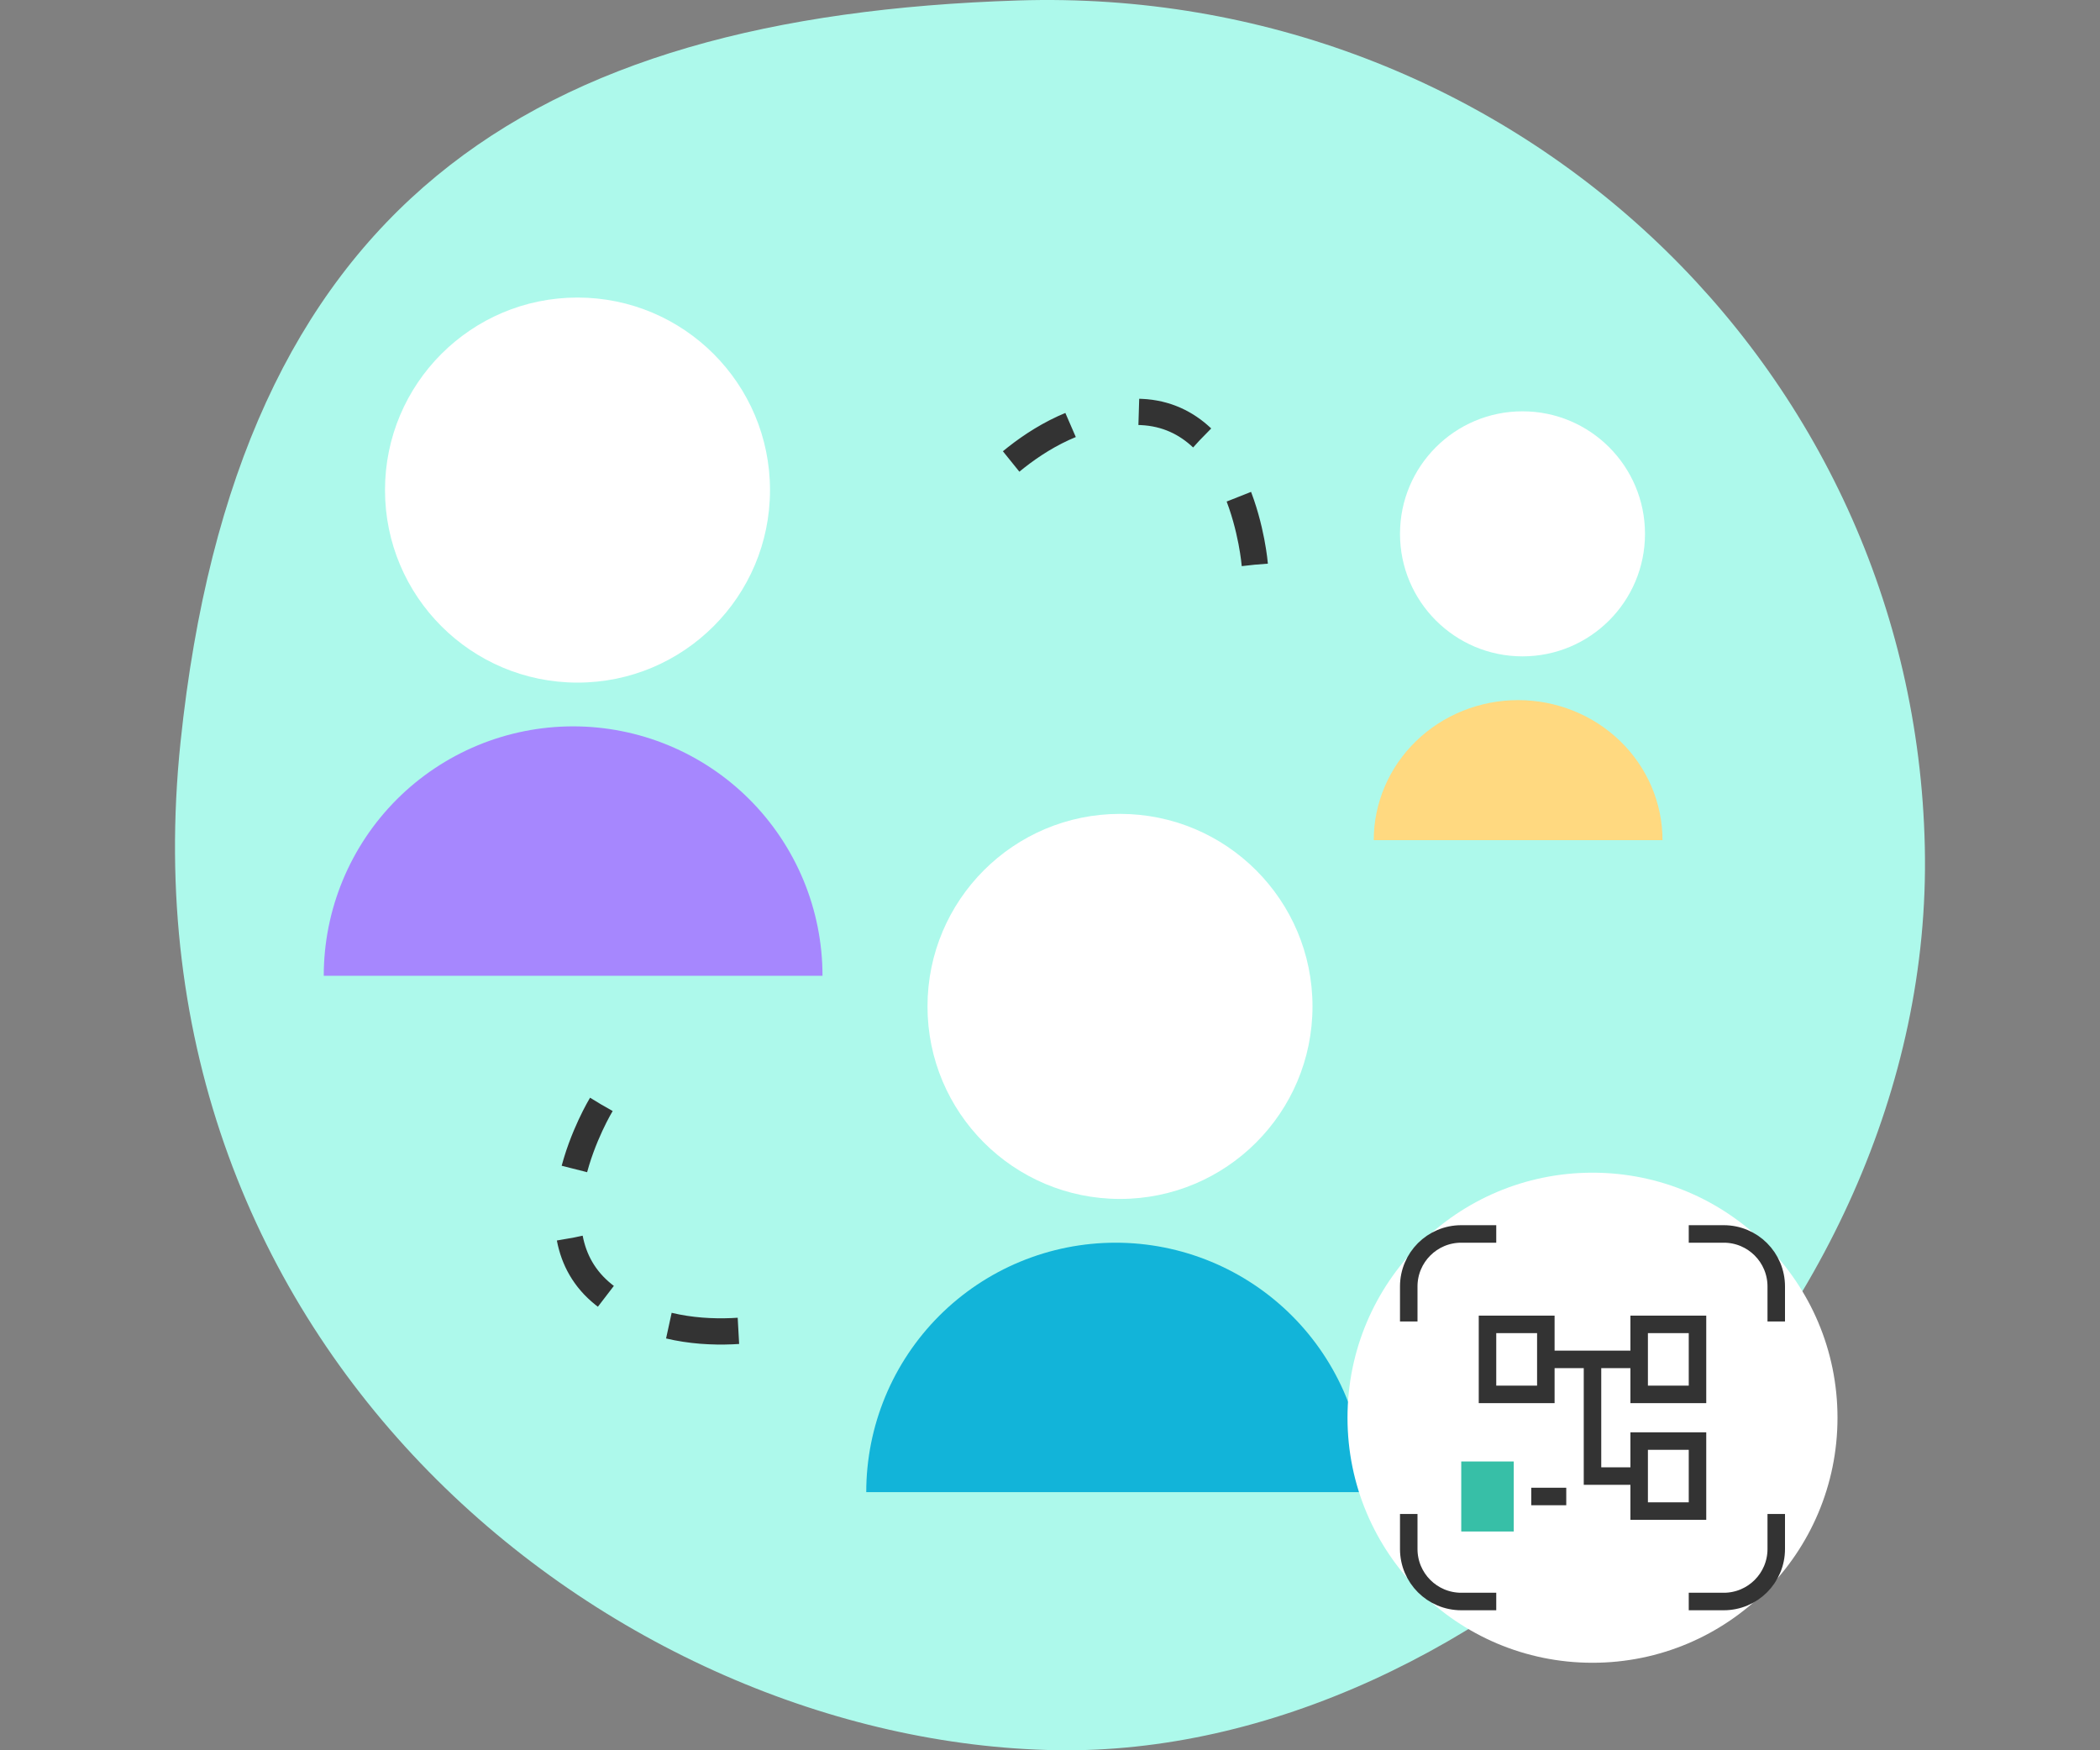
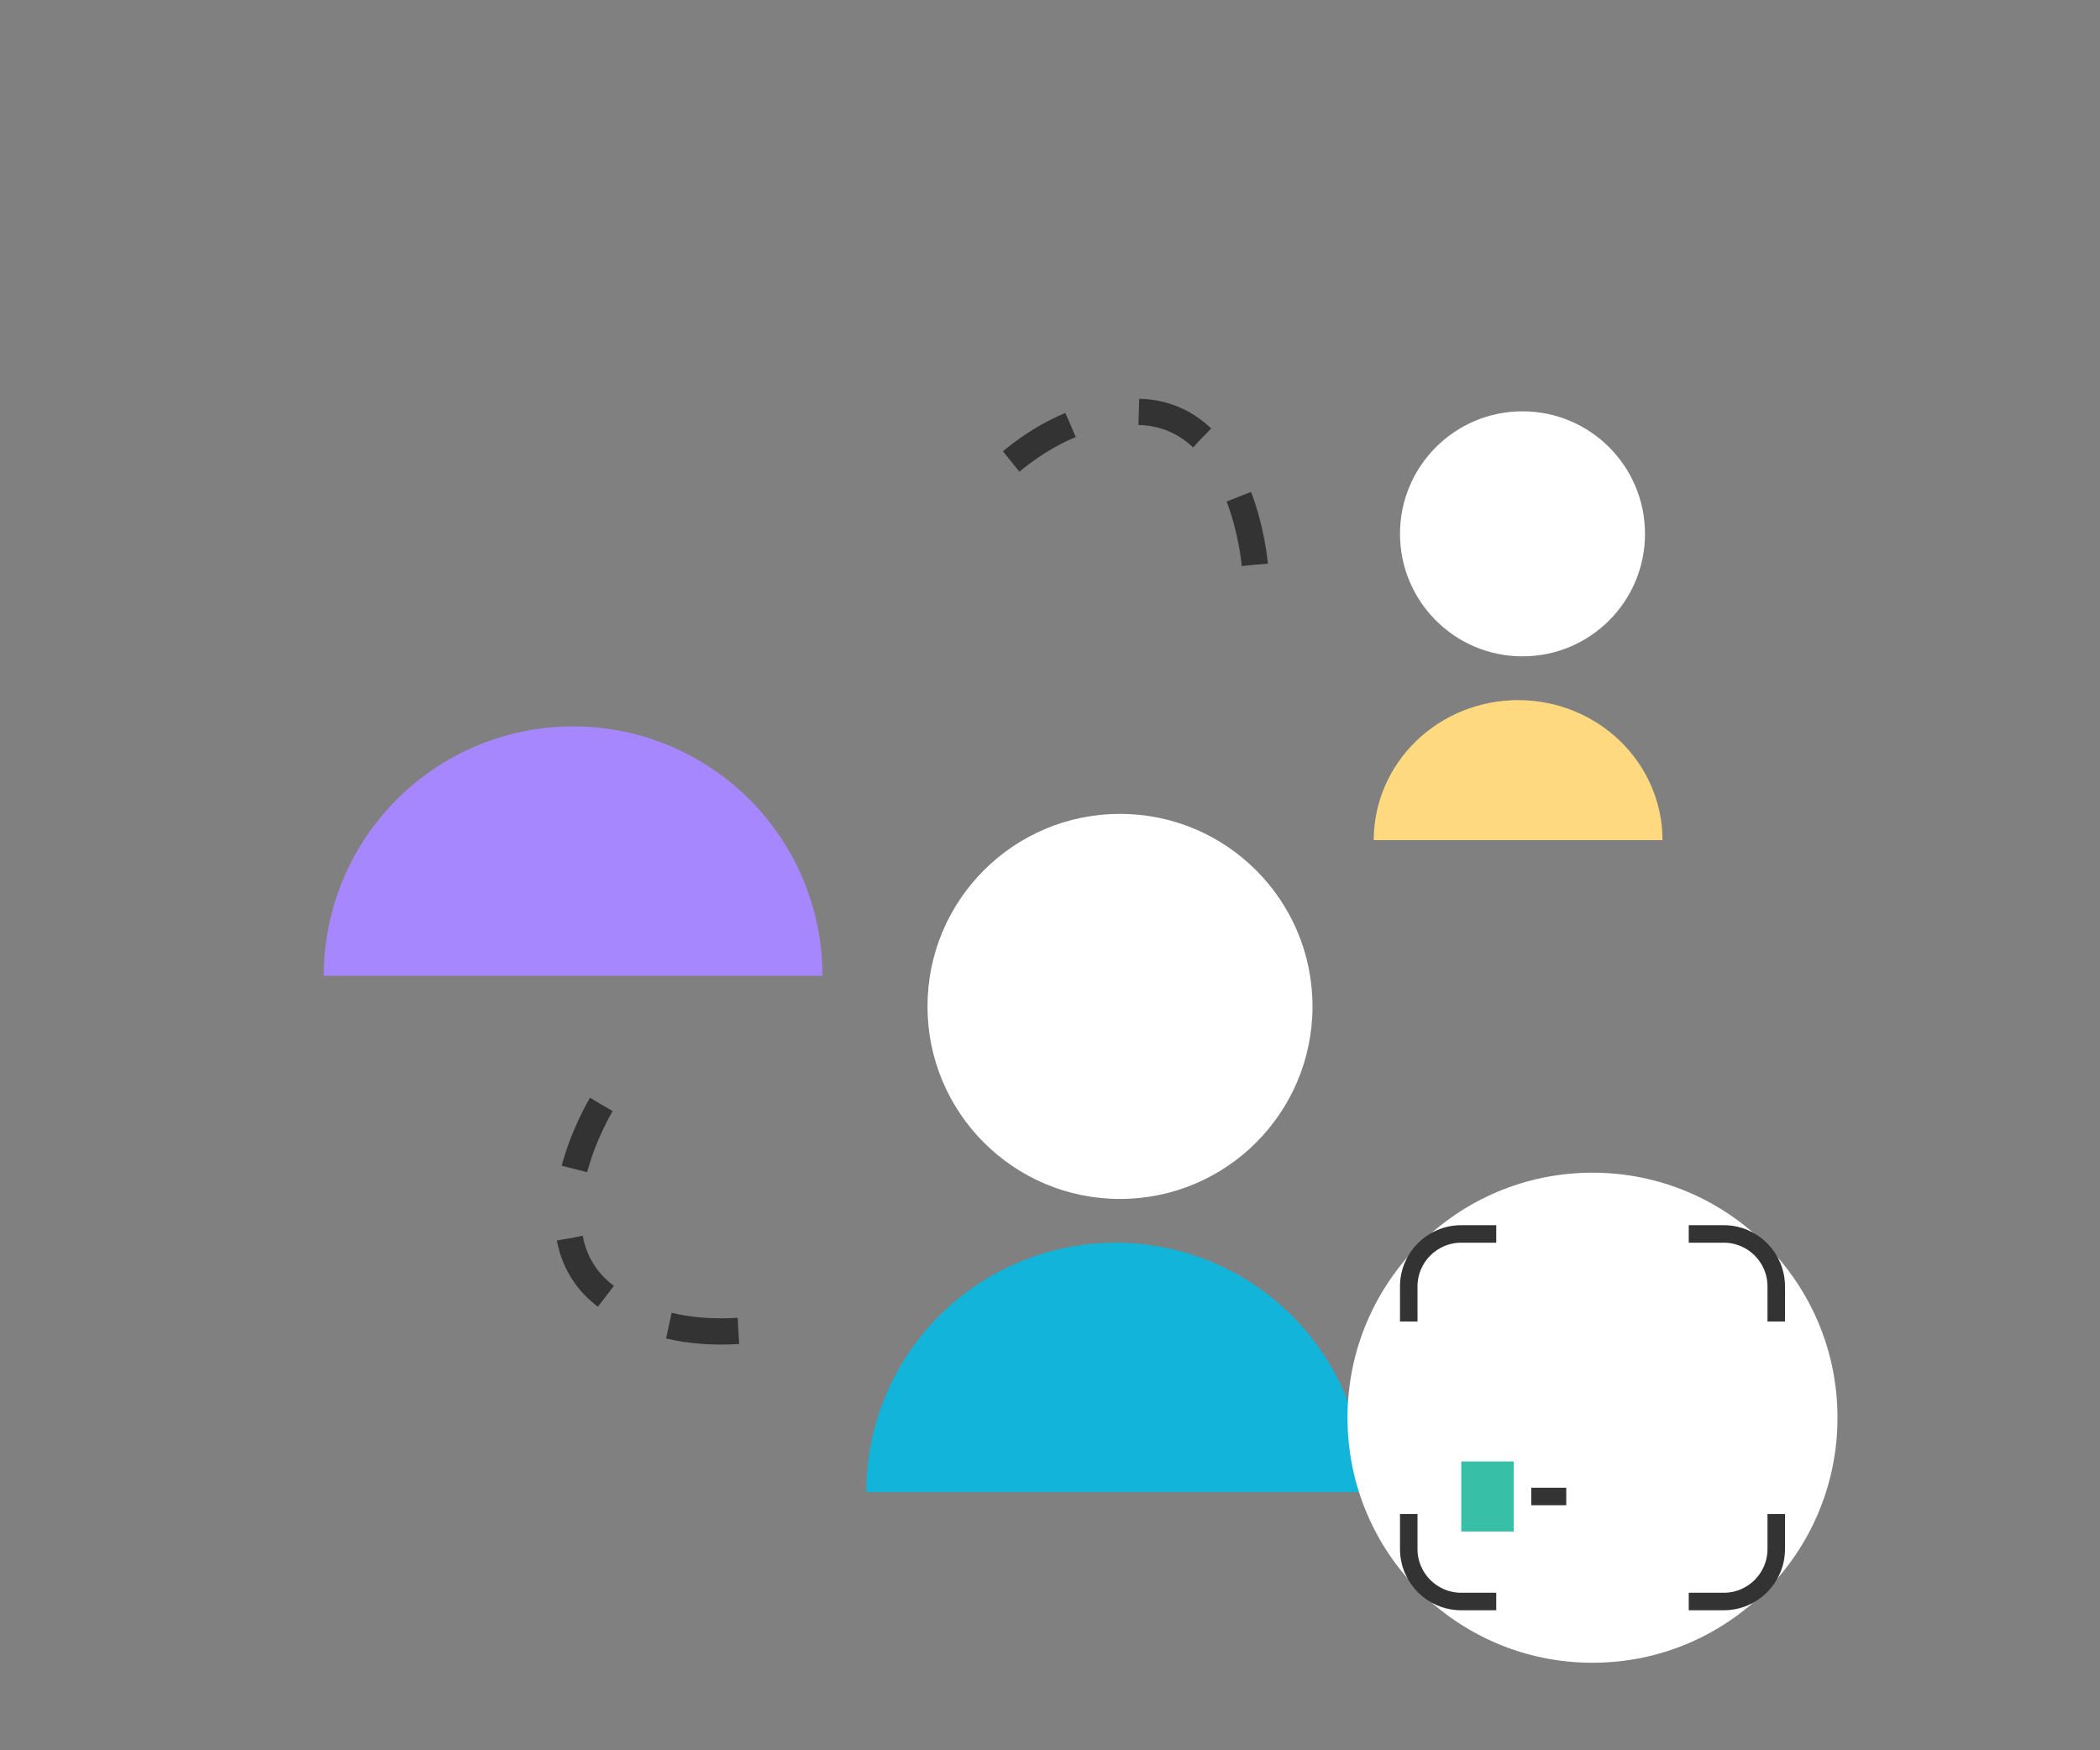
<svg xmlns="http://www.w3.org/2000/svg" width="240" height="200" viewBox="0 0 240 200" fill="none">
  <rect x="0" y="0" width="240" height="200" fill="#808080" stroke="none" />
-   <path d="M219.98 96.794C221.183 152.005 169.227 200.815 120.707 199.99C70.23 199.131 13.338 154.387 20.636 84.767C27.058 23.506 60.321 1.836 116.351 0.053C172.38 -1.73 218.776 41.583 219.98 96.794Z" fill="#ADF9EB" />
  <path d="M99 170.5C99 166.757 99.737 163.051 101.169 159.594C102.602 156.136 104.701 152.994 107.347 150.347C109.994 147.701 113.136 145.602 116.594 144.169C120.051 142.737 123.757 142 127.5 142C131.243 142 134.949 142.737 138.406 144.169C141.864 145.602 145.006 147.701 147.653 150.347C150.299 152.994 152.398 156.136 153.831 159.594C155.263 163.051 156 166.757 156 170.5L127.5 170.5L99 170.5Z" fill="#12B4D9" />
  <circle cx="128" cy="115" r="22" fill="white" />
  <path d="M37 111.5C37 107.757 37.737 104.051 39.169 100.594C40.602 97.136 42.701 93.994 45.347 91.347C47.994 88.701 51.136 86.602 54.593 85.169C58.051 83.737 61.757 83 65.5 83C69.243 83 72.949 83.737 76.406 85.169C79.864 86.602 83.006 88.701 85.653 91.347C88.299 93.994 90.398 97.136 91.831 100.594C93.263 104.051 94 107.757 94 111.5L65.5 111.5L37 111.5Z" fill="#A687FE" />
-   <circle cx="66" cy="56" r="22" fill="white" />
  <path d="M157 96C157 93.899 157.427 91.818 158.256 89.877C159.085 87.936 160.301 86.172 161.833 84.686C163.365 83.201 165.184 82.022 167.186 81.218C169.188 80.414 171.333 80 173.5 80C175.667 80 177.812 80.414 179.814 81.218C181.816 82.022 183.635 83.201 185.167 84.686C186.699 86.172 187.915 87.936 188.744 89.877C189.573 91.818 190 93.899 190 96L173.5 96L157 96Z" fill="#FFD980" />
  <circle cx="174" cy="61" r="14" fill="white" />
  <circle cx="182" cy="162" r="28" fill="white" />
  <path d="M193 141L197 141C200.314 141 203 143.686 203 147L203 151" stroke="#333333" stroke-width="2" />
  <path d="M203 173L203 177C203 180.314 200.314 183 197 183L193 183" stroke="#333333" stroke-width="2" />
  <path d="M171 183L167 183C163.686 183 161 180.314 161 177L161 173" stroke="#333333" stroke-width="2" />
  <path d="M161 151L161 147C161 143.686 163.686 141 167 141L171 141" stroke="#333333" stroke-width="2" />
  <mask id="mask0_4_2120" style="mask-type:alpha" maskUnits="userSpaceOnUse" x="166" y="146" width="32" height="32">
-     <rect x="166" y="146" width="32" height="32" fill="#D9D9D9" />
-   </mask>
+     </mask>
  <g mask="url(#mask0_4_2120)">
    <path d="M186.333 173.667V169.667H181V156.333H177.667V160.333H169V150.333H177.667V154.333H186.333V150.333H195V160.333H186.333V156.333H183V167.667H186.333V163.667H195V173.667H186.333ZM188.333 158.333H193V152.333H188.333V158.333ZM188.333 171.667H193V165.667H188.333V171.667ZM171 158.333H175.667V152.333H171V158.333Z" fill="#333333" />
  </g>
  <rect x="167" y="167" width="6" height="8" fill="#37BFA7" />
  <rect x="175" y="170" width="4" height="2" fill="#333333" />
  <path d="M143.404 64.526C143.404 64.526 142.07 47.596 130.425 47.074C118.779 46.552 110.57 57.858 110.57 57.858" stroke="#333333" stroke-width="3" stroke-dasharray="8 8" />
  <path d="M68.717 126.212C68.717 126.212 59.889 140.721 69.026 147.96C78.163 155.199 91.437 150.837 91.437 150.837" stroke="#333333" stroke-width="3" stroke-dasharray="8 8" />
</svg>